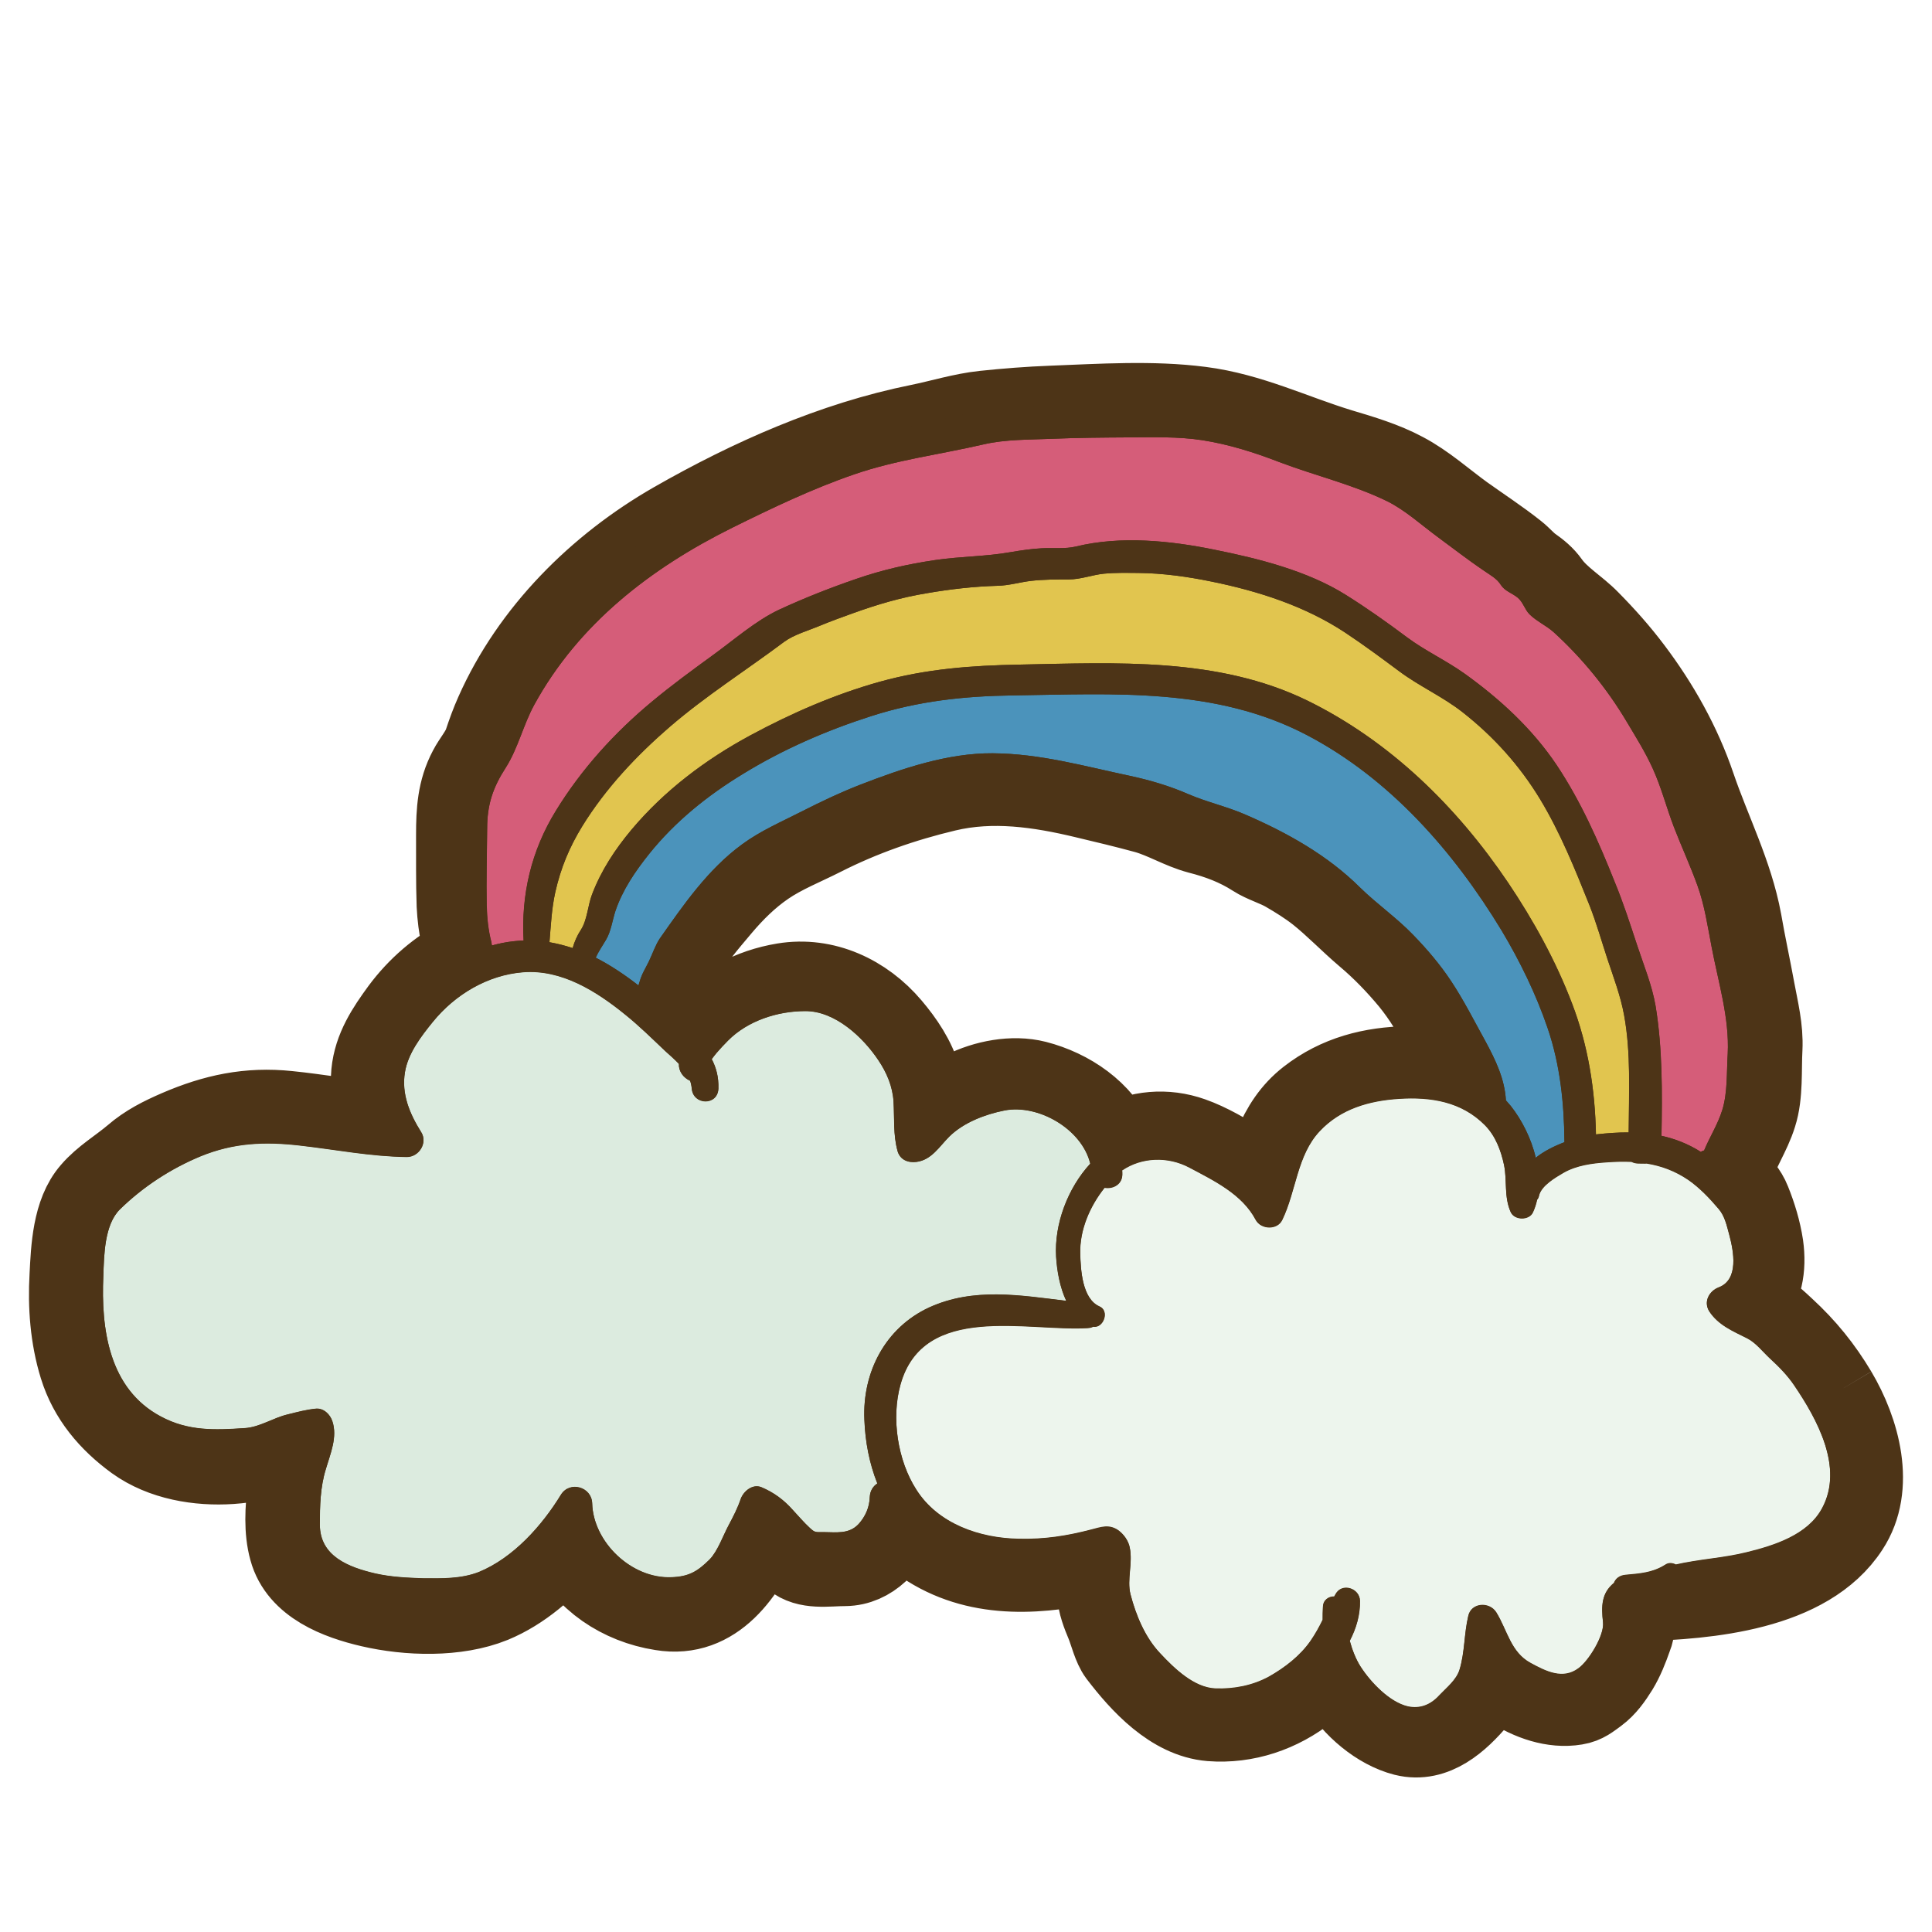
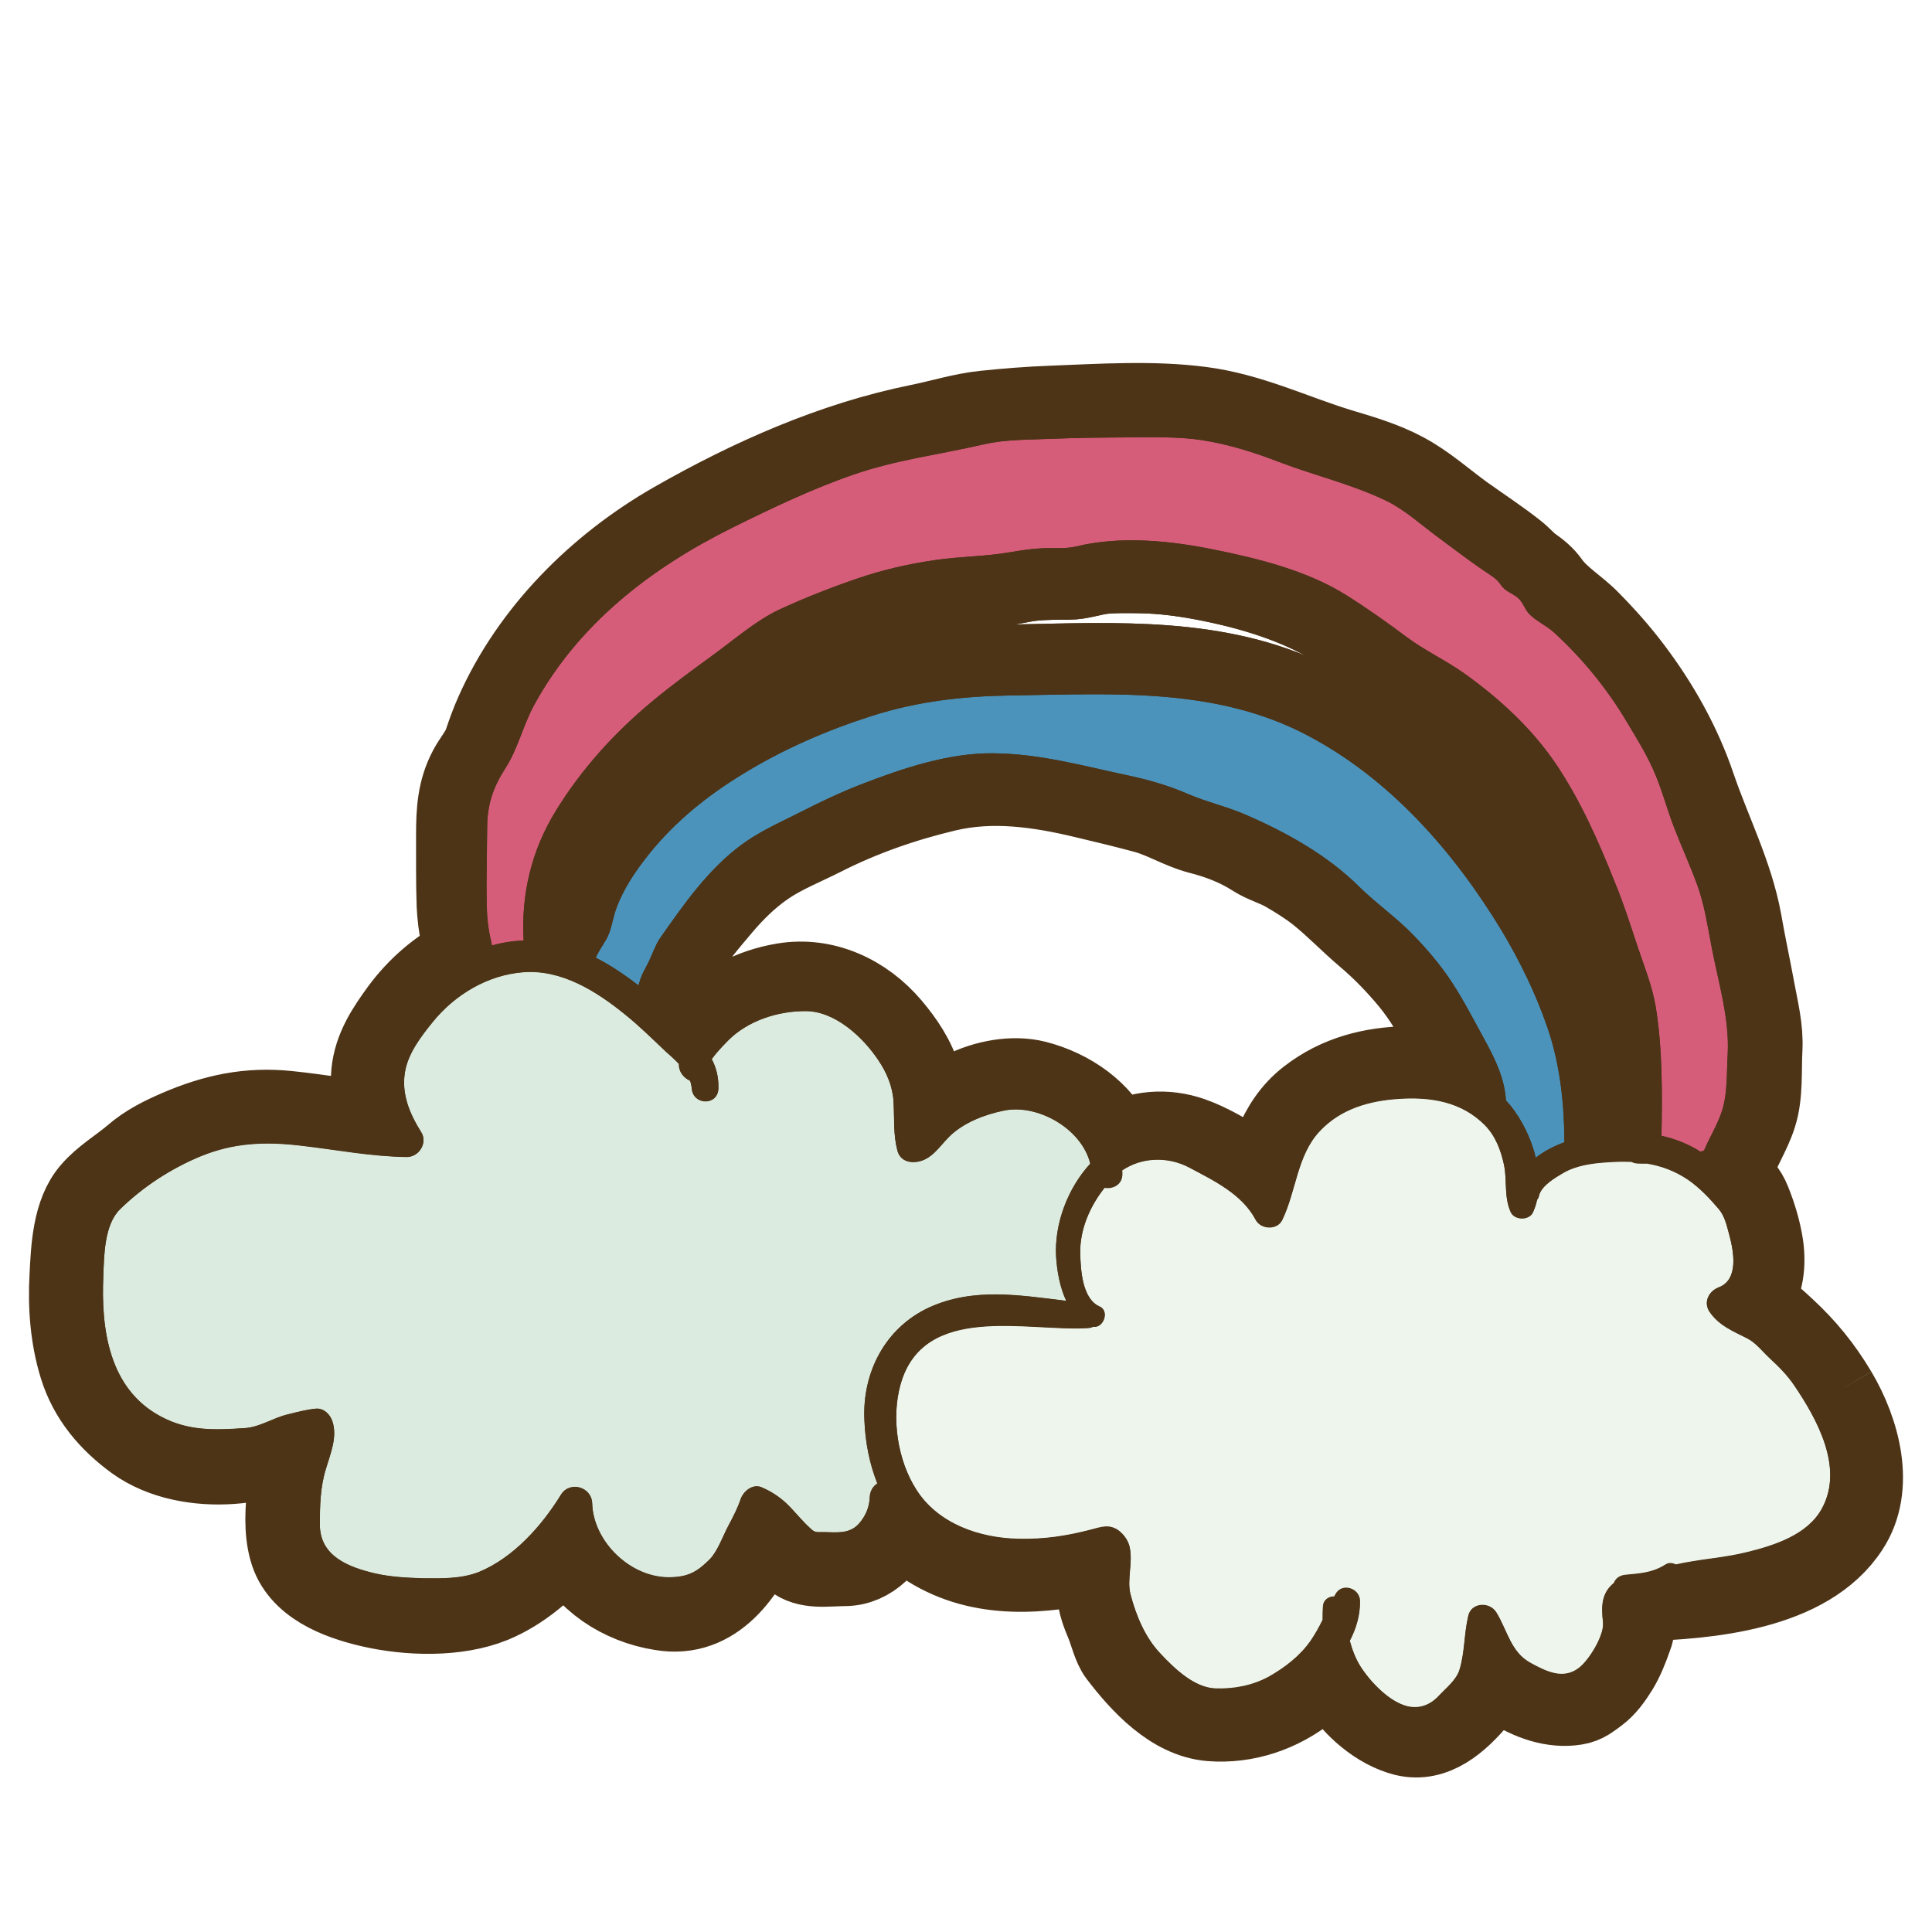
<svg xmlns="http://www.w3.org/2000/svg" version="1.1" id="レイヤー_1" x="0px" y="0px" width="48px" height="48px" viewBox="0 0 48 48" enable-background="new 0 0 48 48" xml:space="preserve">
  <g>
    <g>
      <path fill="none" stroke="#4D3417" stroke-width="2" d="M43.967,33.738c-0.174-0.162-0.346-0.387-0.559-0.494    c-0.357-0.18-0.723-0.328-0.947-0.678c-0.141-0.238,0.008-0.496,0.238-0.584c0.51-0.193,0.373-0.9,0.264-1.31    c-0.064-0.231-0.111-0.473-0.273-0.653c-0.221-0.259-0.463-0.513-0.739-0.707c-0.337-0.23-0.681-0.354-1.041-0.412    c-0.011,0-0.022,0.002-0.035,0.002c-0.06-0.002-0.108-0.002-0.163-0.002c-0.068,0-0.127-0.015-0.178-0.041    c-0.199-0.01-0.406-0.004-0.623,0.012c-0.357,0.023-0.744,0.076-1.063,0.258c-0.207,0.119-0.556,0.322-0.611,0.568    c-0.008,0.041-0.021,0.074-0.049,0.104c-0.021,0.104-0.054,0.205-0.101,0.308c-0.09,0.209-0.459,0.209-0.555,0    c-0.169-0.377-0.087-0.769-0.164-1.164c-0.076-0.363-0.211-0.726-0.478-0.996c-0.58-0.586-1.342-0.707-2.133-0.656    c-0.738,0.047-1.449,0.248-1.971,0.805c-0.563,0.598-0.582,1.486-0.93,2.203c-0.121,0.26-0.531,0.242-0.66,0    c-0.336-0.639-1.035-0.973-1.652-1.301c-0.531-0.279-1.178-0.26-1.666,0.072c0.004,0.022,0.004,0.045,0.004,0.068    c0.016,0.28-0.232,0.401-0.441,0.364c-0.366,0.461-0.621,1.05-0.604,1.636c0.011,0.407,0.05,1.125,0.478,1.315    c0.26,0.11,0.098,0.545-0.156,0.5c-0.041,0.022-0.082,0.03-0.141,0.035c-1.498,0.088-4.075-0.638-4.646,1.401    c-0.234,0.83-0.074,1.89,0.393,2.615c0.541,0.855,1.584,1.209,2.551,1.223c0.629,0.015,1.186-0.071,1.791-0.229    c0.242-0.062,0.438-0.14,0.664,0.008c0.141,0.097,0.266,0.269,0.297,0.439c0.078,0.383-0.074,0.788,0.016,1.153    c0.137,0.531,0.367,1.084,0.746,1.48c0.338,0.361,0.834,0.848,1.369,0.867c0.459,0.016,0.922-0.072,1.332-0.297    c0.393-0.223,0.771-0.514,1.031-0.889c0.114-0.166,0.213-0.345,0.299-0.521c0-0.104,0-0.209,0.006-0.316    c0.004-0.176,0.143-0.266,0.281-0.262c0.01-0.016,0.022-0.037,0.033-0.059c0.161-0.293,0.602-0.146,0.606,0.166    c0.006,0.34-0.088,0.674-0.254,0.992c0.063,0.227,0.146,0.448,0.271,0.645c0.247,0.383,0.715,0.879,1.172,0.986    c0.305,0.067,0.569-0.041,0.778-0.271c0.183-0.194,0.431-0.385,0.509-0.646c0.131-0.435,0.11-0.89,0.215-1.328    c0.071-0.336,0.526-0.363,0.696-0.092c0.275,0.448,0.357,0.989,0.853,1.258c0.387,0.211,0.803,0.42,1.19,0.131    c0.253-0.182,0.646-0.818,0.609-1.141c-0.045-0.404-0.039-0.724,0.271-0.978c0.039-0.104,0.135-0.188,0.289-0.201    c0.359-0.033,0.672-0.053,0.984-0.25c0.086-0.06,0.18-0.049,0.266-0.006c0.572-0.133,1.174-0.16,1.754-0.304    c0.678-0.166,1.523-0.428,1.879-1.096c0.545-1.01-0.127-2.217-0.694-3.063C44.406,34.162,44.193,33.943,43.967,33.738" />
      <path fill="none" stroke="#4D3417" stroke-width="2" d="M23.084,32.482c1.105-0.504,2.262-0.303,3.408-0.164    c-0.16-0.338-0.23-0.748-0.252-1.096c-0.049-0.813,0.289-1.705,0.848-2.313c-0.207-0.863-1.295-1.486-2.131-1.322    c-0.479,0.097-1.016,0.297-1.375,0.652c-0.242,0.243-0.436,0.575-0.807,0.625c-0.211,0.028-0.412-0.048-0.475-0.269    c-0.111-0.406-0.074-0.813-0.1-1.229c-0.021-0.375-0.17-0.723-0.379-1.031c-0.383-0.572-1.076-1.221-1.814-1.217    c-0.686,0-1.428,0.238-1.918,0.732c-0.102,0.102-0.197,0.203-0.293,0.313c-0.037,0.049-0.076,0.099-0.113,0.147    c0.109,0.211,0.174,0.439,0.166,0.73c-0.014,0.432-0.627,0.42-0.662,0c-0.006-0.068-0.02-0.133-0.041-0.193    c-0.168-0.076-0.285-0.229-0.279-0.42c-0.104-0.111-0.221-0.213-0.338-0.318c-0.326-0.309-0.645-0.625-1-0.909    c-0.709-0.576-1.578-1.125-2.533-1.049c-0.879,0.07-1.689,0.555-2.24,1.232c-0.293,0.361-0.621,0.789-0.695,1.254    c-0.09,0.541,0.119,1.035,0.402,1.486c0.17,0.264-0.049,0.619-0.354,0.617c-0.9-0.008-1.773-0.186-2.658-0.283    c-0.875-0.104-1.645-0.07-2.469,0.268c-0.74,0.31-1.422,0.754-1.998,1.314c-0.391,0.383-0.398,1.145-0.416,1.652    c-0.061,1.324,0.135,2.811,1.428,3.5c0.684,0.367,1.34,0.338,2.084,0.289c0.377-0.023,0.709-0.258,1.074-0.342    c0.232-0.058,0.461-0.119,0.699-0.142c0.191-0.015,0.348,0.142,0.404,0.31c0.133,0.393-0.045,0.807-0.16,1.188    c-0.141,0.451-0.15,0.92-0.15,1.383c0,0.785,0.711,1.059,1.383,1.215c0.395,0.088,0.775,0.105,1.178,0.119    c0.463,0.004,0.951,0.016,1.393-0.158c0.854-0.352,1.563-1.146,2.035-1.918c0.217-0.352,0.766-0.199,0.777,0.215    c0.027,0.961,0.977,1.875,1.967,1.834c0.432-0.014,0.65-0.143,0.951-0.442c0.201-0.205,0.338-0.603,0.477-0.859    c0.109-0.204,0.219-0.416,0.295-0.643c0.07-0.193,0.293-0.38,0.512-0.293c0.316,0.133,0.563,0.317,0.789,0.573    c0.133,0.142,0.264,0.299,0.414,0.437c0.131,0.123,0.143,0.106,0.338,0.106c0.316,0,0.633,0.06,0.877-0.2    c0.168-0.188,0.27-0.416,0.277-0.675c0.008-0.153,0.084-0.266,0.188-0.334c-0.199-0.5-0.303-1.039-0.322-1.588    C21.424,34.092,21.994,32.988,23.084,32.482" />
      <path fill="none" stroke="#4D3417" stroke-width="2" d="M37.414,27.338c0.037,0.045,0.078,0.09,0.119,0.139    c0.273,0.344,0.51,0.808,0.621,1.287c0.205-0.164,0.457-0.289,0.713-0.387c-0.008-0.961-0.104-1.916-0.418-2.834    c-0.287-0.844-0.688-1.664-1.145-2.428c-1.191-1.963-2.775-3.771-4.828-4.848c-2.273-1.195-4.806-1.025-7.297-0.99    c-1.22,0.016-2.37,0.139-3.54,0.516c-1.109,0.355-2.191,0.826-3.18,1.434c-0.881,0.535-1.688,1.184-2.336,1.992    c-0.346,0.434-0.658,0.891-0.836,1.418c-0.072,0.223-0.111,0.508-0.23,0.707c-0.098,0.168-0.189,0.295-0.258,0.449    c0.373,0.191,0.727,0.43,1.063,0.691c0.006-0.035,0.021-0.07,0.033-0.109c0.045-0.17,0.154-0.34,0.23-0.5    c0.084-0.176,0.158-0.396,0.266-0.557c0.594-0.846,1.199-1.721,2.041-2.338c0.461-0.34,0.982-0.563,1.486-0.82    c0.477-0.242,0.957-0.471,1.453-0.664c1.033-0.4,2.174-0.789,3.291-0.781c1.176,0.008,2.267,0.318,3.41,0.561    c0.497,0.107,0.983,0.25,1.452,0.455c0.463,0.199,0.951,0.305,1.412,0.506c1.043,0.451,2.051,1.014,2.855,1.816    c0.424,0.414,0.904,0.746,1.313,1.17c0.349,0.357,0.674,0.74,0.949,1.156c0.316,0.479,0.574,0.992,0.853,1.494    C37.158,26.338,37.383,26.805,37.414,27.338" />
      <path fill="none" stroke="#4D3417" stroke-width="2" d="M39.65,28.186c0,0,0,0,0-0.002c0.281-0.031,0.547-0.051,0.813-0.049    c0.004-0.973,0.061-1.969-0.115-2.922c-0.088-0.477-0.262-0.932-0.414-1.391c-0.147-0.447-0.272-0.893-0.445-1.33    c-0.358-0.898-0.725-1.807-1.227-2.637c-0.51-0.84-1.154-1.555-1.928-2.162c-0.494-0.387-1.07-0.641-1.57-1.014    c-0.443-0.33-0.889-0.66-1.346-0.963c-0.994-0.656-2.152-1.029-3.314-1.266c-0.6-0.123-1.209-0.209-1.824-0.215    c-0.28-0.002-0.571-0.01-0.856,0.018c-0.295,0.031-0.573,0.141-0.871,0.143c-0.311,0-0.625,0-0.934,0.035    c-0.283,0.033-0.556,0.117-0.843,0.123c-0.585,0.018-1.169,0.084-1.748,0.184c-0.643,0.105-1.23,0.279-1.844,0.5    c-0.273,0.098-0.553,0.199-0.826,0.313c-0.27,0.113-0.633,0.215-0.877,0.395c-0.938,0.703-1.945,1.34-2.838,2.109    c-0.834,0.721-1.596,1.531-2.176,2.469c-0.324,0.527-0.537,1.039-0.672,1.641c-0.092,0.414-0.109,0.828-0.145,1.244    c0.195,0.035,0.391,0.084,0.576,0.146c0.045-0.156,0.109-0.309,0.207-0.457c0.154-0.238,0.172-0.602,0.273-0.871    c0.229-0.602,0.574-1.125,0.982-1.613c0.818-0.973,1.838-1.742,2.953-2.344c1.018-0.549,2.096-1.02,3.215-1.332    c1.154-0.32,2.277-0.402,3.473-0.426c2.401-0.047,4.928-0.188,7.146,0.891c2.058,1.01,3.713,2.633,4.99,4.523    c0.633,0.941,1.189,1.949,1.592,3.01C39.459,25.984,39.627,27.07,39.65,28.186" />
-       <path fill="none" stroke="#4D3417" stroke-width="2" d="M12.211,23.412c0.004,0.027,0.006,0.053,0.012,0.078    c0.174-0.049,0.357-0.086,0.541-0.105c0.084-0.01,0.17-0.016,0.246-0.018c-0.063-1.137,0.189-2.232,0.803-3.225    c0.631-1.029,1.457-1.941,2.391-2.717c0.479-0.396,0.984-0.766,1.488-1.133c0.537-0.387,1.08-0.871,1.678-1.15    c0.617-0.285,1.246-0.533,1.889-0.754c0.658-0.229,1.295-0.373,1.986-0.475c0.617-0.09,1.252-0.086,1.862-0.195    c0.254-0.043,0.513-0.082,0.771-0.096c0.281-0.016,0.588,0.021,0.859-0.045c1.104-0.27,2.34-0.145,3.438,0.08    c1.093,0.219,2.313,0.525,3.267,1.125c0.52,0.326,1.02,0.68,1.508,1.045c0.453,0.34,0.967,0.574,1.434,0.906    c0.877,0.629,1.682,1.367,2.289,2.27c0.605,0.906,1.045,1.904,1.447,2.914c0.213,0.516,0.379,1.033,0.553,1.561    c0.164,0.496,0.373,1.002,0.461,1.518c0.174,1.061,0.164,2.148,0.146,3.223c0.338,0.074,0.662,0.201,0.977,0.398    c0.023-0.016,0.055-0.027,0.082-0.035c0.143-0.34,0.34-0.65,0.449-0.998c0.137-0.434,0.107-0.951,0.137-1.402    c0.045-0.893-0.238-1.791-0.402-2.664c-0.098-0.51-0.172-1.021-0.348-1.512c-0.178-0.494-0.395-0.965-0.584-1.451    c-0.186-0.48-0.314-0.99-0.529-1.461c-0.182-0.402-0.422-0.785-0.647-1.164c-0.487-0.82-1.108-1.582-1.817-2.227    c-0.183-0.162-0.425-0.27-0.597-0.441c-0.121-0.121-0.158-0.301-0.295-0.414c-0.138-0.113-0.313-0.158-0.416-0.314    c-0.101-0.162-0.269-0.248-0.42-0.354c-0.396-0.266-0.774-0.563-1.158-0.844c-0.399-0.295-0.795-0.656-1.239-0.879    c-0.853-0.418-1.806-0.641-2.688-0.977c-0.615-0.238-1.257-0.441-1.91-0.543c-0.606-0.094-1.226-0.072-1.836-0.07    c-0.636,0.004-1.267,0.008-1.904,0.035c-0.555,0.023-1.155,0.012-1.699,0.139c-1.07,0.248-2.174,0.385-3.211,0.744    c-1.037,0.355-2.057,0.844-3.035,1.328c-2.02,1.004-3.813,2.385-4.916,4.398c-0.275,0.504-0.404,1.086-0.709,1.563    c-0.322,0.5-0.461,0.92-0.461,1.516c-0.004,0.633-0.023,1.268-0.01,1.898C12.102,22.807,12.131,23.105,12.211,23.412" />
      <path fill="none" stroke="#4D3417" stroke-width="2" d="M45.633,34.588c-0.361-0.605-0.77-1.111-1.293-1.592    c-0.195-0.178-0.363-0.352-0.602-0.475c-0.084-0.043-0.191-0.082-0.293-0.133c0.344-0.359,0.438-0.882,0.361-1.439    c-0.058-0.381-0.17-0.748-0.313-1.104c-0.089-0.229-0.275-0.449-0.488-0.65c0.021-0.033,0.035-0.066,0.045-0.105    c0.142-0.49,0.443-0.908,0.593-1.396c0.159-0.493,0.11-1.123,0.139-1.639c0.025-0.5-0.098-0.979-0.188-1.465    c-0.104-0.57-0.229-1.139-0.327-1.709c-0.218-1.174-0.765-2.225-1.148-3.35c-0.354-1.043-0.904-2.023-1.568-2.902    c-0.322-0.428-0.678-0.828-1.057-1.211c-0.318-0.328-0.744-0.57-1.004-0.938c-0.119-0.168-0.268-0.289-0.437-0.408    c-0.137-0.096-0.241-0.229-0.389-0.346c-0.418-0.332-0.869-0.625-1.304-0.936c-0.483-0.35-0.944-0.768-1.477-1.049    c-0.496-0.266-1.051-0.43-1.594-0.592c-1.158-0.354-2.234-0.885-3.457-1.041c-1.207-0.156-2.48-0.07-3.701-0.023    c-0.563,0.021-1.129,0.066-1.693,0.125c-0.533,0.057-1.078,0.227-1.605,0.334c-2.133,0.43-4.195,1.346-6.082,2.424    c-1.898,1.086-3.555,2.734-4.449,4.75c-0.105,0.234-0.193,0.477-0.275,0.723c-0.076,0.234-0.271,0.451-0.385,0.672    c-0.277,0.521-0.305,1.047-0.305,1.627c0.002,0.584-0.006,1.166,0.014,1.748c0.014,0.275,0.047,0.549,0.107,0.82    c0.029,0.131,0.066,0.191,0.064,0.322c0,0.037-0.006,0.086-0.006,0.131c-0.611,0.309-1.146,0.775-1.555,1.326    c-0.35,0.479-0.674,0.961-0.732,1.568c-0.041,0.43,0.033,0.844,0.186,1.229c-0.756-0.065-1.504-0.202-2.254-0.278    c-0.988-0.104-1.834,0.08-2.738,0.469c-0.406,0.176-0.77,0.357-1.104,0.646c-0.344,0.293-0.752,0.528-1.049,0.875    c-0.469,0.538-0.502,1.426-0.537,2.102c-0.043,0.75,0.014,1.529,0.238,2.252c0.238,0.771,0.744,1.367,1.393,1.84    c0.672,0.484,1.568,0.633,2.377,0.578c0.439-0.031,0.836-0.109,1.238-0.285c0.117-0.055,0.258-0.107,0.408-0.15    c-0.033,0.08-0.068,0.16-0.088,0.24c-0.07,0.27-0.113,0.551-0.15,0.824c-0.061,0.48-0.094,1.031,0.037,1.5    c0.236,0.877,1.225,1.244,2.018,1.428c0.934,0.217,2.135,0.256,3.035-0.109c0.721-0.299,1.355-0.848,1.865-1.471    c0.406,0.898,1.313,1.504,2.334,1.662c1.328,0.221,2.109-0.941,2.572-2.043c0.248,0.227,0.459,0.549,0.693,0.746    c0.352,0.293,0.857,0.193,1.291,0.193c0.643-0.006,1.121-0.541,1.328-1.129c0.211,0.254,0.461,0.481,0.76,0.666    c1.299,0.811,2.82,0.676,4.238,0.35c0.002,0.215-0.063,0.68-0.057,0.793c0.012,0.27,0.114,0.521,0.217,0.768    c0.09,0.221,0.168,0.563,0.313,0.756c0.543,0.711,1.324,1.57,2.285,1.65c0.875,0.068,1.731-0.223,2.416-0.77    c0.2-0.16,0.399-0.346,0.584-0.555c0.049,0.137,0.112,0.272,0.19,0.405c0.336,0.572,0.978,1.123,1.623,1.287    c0.754,0.188,1.369-0.381,1.812-0.906c0.198-0.233,0.289-0.497,0.342-0.772c0.127,0.184,0.277,0.348,0.494,0.488    c0.469,0.301,1.047,0.514,1.608,0.42c0.234-0.037,0.367-0.158,0.533-0.277c0.223-0.166,0.377-0.389,0.521-0.619    c0.144-0.238,0.248-0.502,0.34-0.764c0.054-0.135,0.08-0.244,0.069-0.385c0-0.048-0.069-0.332-0.026-0.357    c0.072-0.047,0.119-0.105,0.149-0.174c1.681-0.049,4.177-0.25,5.197-1.822C46.598,36.941,46.201,35.545,45.633,34.588     M12.102,20.59c0-0.596,0.139-1.016,0.461-1.516c0.305-0.477,0.434-1.059,0.709-1.563c1.104-2.014,2.896-3.395,4.916-4.398    c0.979-0.484,1.998-0.973,3.035-1.328c1.037-0.359,2.141-0.496,3.211-0.744c0.542-0.127,1.145-0.115,1.699-0.139    c0.639-0.027,1.27-0.031,1.904-0.035c0.611-0.002,1.229-0.023,1.836,0.07c0.654,0.102,1.295,0.305,1.91,0.543    c0.883,0.336,1.836,0.559,2.688,0.977c0.445,0.223,0.84,0.584,1.24,0.879c0.383,0.281,0.764,0.578,1.158,0.844    c0.152,0.105,0.32,0.191,0.42,0.354c0.102,0.156,0.279,0.201,0.416,0.314c0.137,0.113,0.174,0.293,0.295,0.414    c0.172,0.172,0.414,0.279,0.596,0.441c0.709,0.645,1.33,1.406,1.818,2.227c0.227,0.379,0.467,0.762,0.648,1.164    c0.215,0.471,0.344,0.98,0.528,1.461c0.188,0.486,0.406,0.957,0.584,1.451c0.177,0.49,0.25,1.002,0.349,1.512    c0.164,0.873,0.447,1.771,0.401,2.664c-0.028,0.451,0,0.969-0.137,1.402c-0.108,0.348-0.308,0.658-0.449,0.998    c-0.026,0.008-0.06,0.02-0.082,0.037c-0.313-0.199-0.639-0.326-0.978-0.4c0.019-1.074,0.027-2.162-0.146-3.223    c-0.088-0.516-0.297-1.021-0.461-1.518c-0.174-0.527-0.34-1.045-0.553-1.561c-0.402-1.01-0.843-2.008-1.447-2.914    c-0.606-0.902-1.411-1.641-2.289-2.27c-0.467-0.332-0.979-0.566-1.434-0.904c-0.488-0.367-0.988-0.721-1.509-1.047    c-0.953-0.6-2.174-0.906-3.266-1.125c-1.1-0.225-2.334-0.35-3.439-0.08c-0.271,0.066-0.577,0.029-0.858,0.045    c-0.26,0.014-0.519,0.053-0.771,0.096c-0.611,0.109-1.247,0.105-1.863,0.195c-0.691,0.102-1.328,0.246-1.986,0.475    c-0.643,0.221-1.271,0.469-1.889,0.754c-0.598,0.279-1.141,0.764-1.678,1.15c-0.504,0.367-1.01,0.736-1.488,1.137    c-0.934,0.771-1.76,1.684-2.391,2.713c-0.613,0.992-0.865,2.088-0.803,3.225c-0.076,0.002-0.162,0.008-0.246,0.018    c-0.184,0.02-0.367,0.057-0.541,0.105c-0.006-0.025-0.008-0.051-0.012-0.076c-0.08-0.309-0.109-0.607-0.119-0.926    C12.078,21.857,12.098,21.223,12.102,20.59 M37.414,27.338c-0.031-0.533-0.256-1-0.506-1.465    c-0.277-0.502-0.535-1.016-0.852-1.494c-0.275-0.416-0.603-0.799-0.949-1.156c-0.408-0.424-0.89-0.756-1.313-1.17    c-0.806-0.803-1.813-1.365-2.854-1.816c-0.461-0.201-0.949-0.307-1.412-0.506c-0.469-0.205-0.955-0.348-1.453-0.455    c-1.145-0.242-2.234-0.553-3.41-0.561c-1.117-0.008-2.258,0.381-3.291,0.781c-0.496,0.193-0.977,0.422-1.453,0.664    c-0.504,0.258-1.025,0.48-1.486,0.82c-0.842,0.617-1.447,1.492-2.041,2.338c-0.107,0.16-0.182,0.381-0.266,0.557    c-0.076,0.16-0.186,0.33-0.23,0.5c-0.012,0.039-0.027,0.074-0.033,0.109c-0.336-0.262-0.689-0.5-1.063-0.691    c0.068-0.154,0.16-0.281,0.258-0.449c0.119-0.199,0.158-0.484,0.23-0.707c0.178-0.527,0.49-0.984,0.836-1.418    c0.648-0.809,1.455-1.457,2.336-1.992c0.988-0.607,2.07-1.078,3.18-1.434c1.17-0.377,2.32-0.5,3.539-0.516    c2.492-0.035,5.023-0.205,7.297,0.99c2.053,1.078,3.637,2.885,4.828,4.848c0.457,0.764,0.857,1.584,1.146,2.428    c0.313,0.918,0.409,1.873,0.418,2.834c-0.257,0.098-0.509,0.223-0.714,0.387c-0.11-0.479-0.348-0.943-0.62-1.287    C37.492,27.428,37.451,27.383,37.414,27.338 M36.43,26.713c-0.457-0.166-0.959-0.229-1.436-0.219    c-0.918,0.016-1.758,0.229-2.49,0.799c-0.402,0.314-0.662,0.715-0.854,1.184c-0.115,0.271-0.178,0.563-0.254,0.851    c-0.156-0.152-0.332-0.285-0.519-0.406c-0.377-0.244-0.84-0.516-1.267-0.666c-0.646-0.229-1.319-0.164-1.891,0.15    c-0.338-0.791-1.137-1.335-1.979-1.552c-0.576-0.147-1.27-0.01-1.793,0.254c-0.295,0.146-0.572,0.316-0.826,0.523    c-0.053,0.047-0.105,0.105-0.158,0.17c-0.012-0.34,0.008-0.682-0.086-1.016c-0.133-0.477-0.428-0.91-0.744-1.283    c-0.662-0.783-1.641-1.242-2.66-1.074c-0.818,0.135-1.541,0.521-2.09,1.137c-0.053,0.062-0.105,0.117-0.16,0.183    c-0.268-0.283-0.553-0.558-0.84-0.817c0.045-0.107,0.127-0.181,0.162-0.31c0.08-0.268,0.283-0.543,0.414-0.791    c0.24-0.465,0.615-0.891,0.951-1.291c0.328-0.389,0.691-0.748,1.111-1.035c0.436-0.299,0.945-0.498,1.414-0.736    c0.977-0.496,2.006-0.855,3.074-1.109c1.145-0.273,2.307-0.105,3.443,0.168c0.502,0.119,1.016,0.242,1.518,0.379    c0.455,0.129,0.865,0.387,1.314,0.506c0.488,0.125,0.947,0.295,1.377,0.572c0.236,0.152,0.541,0.234,0.791,0.381    c0.266,0.154,0.541,0.326,0.787,0.518c0.41,0.326,0.785,0.721,1.188,1.063c0.404,0.34,0.775,0.725,1.113,1.133    c0.318,0.39,0.578,0.824,0.803,1.269C36.023,25.992,36.266,26.34,36.43,26.713 M37.467,21.926    c-1.277-1.891-2.934-3.514-4.99-4.523c-2.219-1.078-4.744-0.938-7.146-0.891c-1.195,0.02-2.318,0.105-3.473,0.426    c-1.119,0.313-2.197,0.783-3.215,1.332c-1.115,0.602-2.135,1.371-2.953,2.344c-0.408,0.488-0.754,1.012-0.982,1.613    c-0.102,0.27-0.119,0.633-0.273,0.871c-0.098,0.148-0.162,0.301-0.207,0.457c-0.186-0.063-0.381-0.111-0.576-0.146    c0.035-0.416,0.053-0.83,0.145-1.244c0.137-0.602,0.348-1.113,0.672-1.641c0.58-0.938,1.342-1.75,2.176-2.469    c0.893-0.77,1.9-1.406,2.838-2.109c0.244-0.18,0.607-0.281,0.877-0.395c0.273-0.113,0.553-0.215,0.826-0.313    c0.613-0.221,1.201-0.395,1.844-0.5c0.578-0.1,1.162-0.168,1.748-0.184c0.287-0.004,0.56-0.09,0.843-0.123    c0.31-0.035,0.623-0.035,0.935-0.035c0.297,0,0.575-0.111,0.87-0.143c0.285-0.027,0.576-0.02,0.857-0.018    c0.614,0.006,1.225,0.092,1.823,0.215c1.162,0.236,2.32,0.609,3.314,1.266c0.457,0.303,0.902,0.633,1.346,0.963    c0.5,0.373,1.076,0.627,1.57,1.014c0.773,0.607,1.418,1.322,1.928,2.162c0.502,0.83,0.867,1.738,1.228,2.637    c0.172,0.438,0.297,0.883,0.444,1.33c0.152,0.459,0.326,0.914,0.414,1.391c0.176,0.953,0.119,1.949,0.115,2.922    c-0.266-0.002-0.531,0.018-0.813,0.049l0,0c-0.023-1.113-0.191-2.199-0.592-3.248C38.656,23.875,38.1,22.867,37.467,21.926     M21.475,35.271c0.02,0.549,0.123,1.088,0.322,1.588c-0.104,0.067-0.18,0.18-0.188,0.334c-0.008,0.258-0.109,0.486-0.277,0.672    c-0.244,0.262-0.561,0.203-0.877,0.203c-0.195,0-0.207,0.016-0.338-0.107c-0.15-0.137-0.281-0.295-0.414-0.436    c-0.227-0.256-0.473-0.441-0.789-0.574c-0.219-0.086-0.441,0.1-0.512,0.293c-0.076,0.227-0.186,0.438-0.295,0.643    c-0.139,0.258-0.275,0.654-0.477,0.859c-0.301,0.301-0.52,0.43-0.951,0.443c-0.99,0.041-1.939-0.873-1.967-1.834    c-0.012-0.414-0.561-0.566-0.777-0.215c-0.473,0.771-1.182,1.565-2.035,1.918c-0.441,0.174-0.93,0.161-1.393,0.157    c-0.402-0.014-0.783-0.03-1.178-0.118c-0.672-0.156-1.383-0.431-1.383-1.216c0-0.463,0.01-0.932,0.15-1.383    c0.109-0.381,0.293-0.795,0.16-1.188c-0.057-0.168-0.213-0.321-0.404-0.309c-0.238,0.021-0.467,0.084-0.699,0.141    c-0.365,0.084-0.697,0.318-1.074,0.342c-0.744,0.048-1.4,0.078-2.084-0.289c-1.293-0.688-1.488-2.176-1.428-3.5    c0.018-0.508,0.025-1.27,0.416-1.651c0.576-0.562,1.258-1.006,1.998-1.313c0.824-0.338,1.594-0.369,2.469-0.269    c0.885,0.101,1.758,0.274,2.658,0.285c0.305,0,0.523-0.354,0.354-0.619c-0.283-0.451-0.492-0.944-0.402-1.485    c0.074-0.466,0.402-0.894,0.695-1.254c0.551-0.679,1.361-1.163,2.24-1.232c0.955-0.076,1.824,0.473,2.533,1.049    c0.355,0.285,0.674,0.602,1,0.91c0.117,0.105,0.234,0.207,0.338,0.318c-0.006,0.188,0.111,0.344,0.279,0.42    c0.021,0.061,0.035,0.125,0.041,0.192c0.035,0.42,0.648,0.433,0.662,0c0.008-0.291-0.057-0.521-0.166-0.729    c0.037-0.051,0.076-0.101,0.117-0.15c0.092-0.109,0.188-0.211,0.289-0.313c0.49-0.494,1.232-0.732,1.918-0.732    c0.738-0.004,1.432,0.645,1.814,1.217c0.209,0.309,0.357,0.656,0.379,1.031c0.025,0.414-0.012,0.822,0.1,1.229    c0.063,0.221,0.264,0.297,0.475,0.269c0.371-0.05,0.564-0.382,0.807-0.625c0.359-0.355,0.896-0.558,1.375-0.652    c0.836-0.164,1.924,0.459,2.131,1.322c-0.56,0.606-0.896,1.5-0.849,2.313c0.021,0.348,0.093,0.758,0.253,1.096    c-1.146-0.139-2.303-0.34-3.408,0.164C21.994,32.988,21.424,34.092,21.475,35.271 M45.271,37.477    c-0.355,0.668-1.201,0.931-1.879,1.097c-0.58,0.143-1.183,0.17-1.754,0.303c-0.087-0.043-0.181-0.053-0.267,0.006    c-0.313,0.197-0.625,0.218-0.983,0.25c-0.154,0.013-0.25,0.099-0.289,0.201c-0.312,0.254-0.316,0.572-0.271,0.978    c0.037,0.321-0.357,0.959-0.609,1.141c-0.389,0.289-0.805,0.08-1.191-0.131c-0.493-0.269-0.575-0.81-0.852-1.258    c-0.17-0.271-0.625-0.244-0.697,0.092c-0.104,0.438-0.084,0.895-0.215,1.328c-0.078,0.262-0.326,0.451-0.508,0.646    c-0.209,0.229-0.475,0.338-0.779,0.271c-0.457-0.107-0.924-0.604-1.172-0.986c-0.123-0.195-0.207-0.418-0.27-0.645    c0.166-0.318,0.26-0.652,0.254-0.992c-0.006-0.313-0.445-0.459-0.607-0.166c-0.01,0.021-0.022,0.043-0.033,0.059    c-0.139-0.004-0.276,0.086-0.28,0.262c-0.007,0.107-0.007,0.213-0.007,0.316c-0.086,0.178-0.184,0.355-0.299,0.521    c-0.26,0.375-0.639,0.666-1.03,0.889c-0.41,0.225-0.873,0.313-1.332,0.297c-0.535-0.02-1.031-0.506-1.369-0.867    c-0.379-0.396-0.608-0.949-0.746-1.48c-0.09-0.364,0.063-0.771-0.017-1.153c-0.03-0.172-0.155-0.345-0.297-0.438    c-0.227-0.146-0.422-0.068-0.664-0.009c-0.604,0.158-1.162,0.244-1.791,0.229c-0.966-0.014-2.009-0.366-2.55-1.223    c-0.467-0.727-0.627-1.785-0.393-2.615c0.57-2.039,3.146-1.313,4.645-1.401c0.06-0.004,0.101-0.013,0.142-0.035    c0.254,0.045,0.416-0.39,0.155-0.5c-0.428-0.19-0.467-0.908-0.477-1.315c-0.016-0.586,0.238-1.177,0.605-1.636    c0.209,0.037,0.457-0.084,0.44-0.364c0-0.023,0-0.045-0.004-0.068c0.488-0.332,1.136-0.352,1.666-0.072    c0.617,0.328,1.315,0.662,1.652,1.301c0.129,0.242,0.538,0.26,0.661,0c0.347-0.717,0.365-1.604,0.929-2.203    c0.521-0.557,1.231-0.758,1.971-0.805c0.791-0.051,1.554,0.07,2.134,0.656c0.266,0.271,0.399,0.633,0.477,0.996    c0.078,0.396-0.004,0.787,0.164,1.164c0.096,0.209,0.465,0.209,0.555,0c0.047-0.103,0.078-0.203,0.1-0.307    c0.027-0.031,0.041-0.064,0.049-0.105c0.058-0.246,0.404-0.447,0.611-0.568c0.318-0.182,0.705-0.234,1.063-0.258    c0.217-0.016,0.424-0.021,0.623-0.012c0.051,0.027,0.108,0.041,0.178,0.041c0.056,0,0.104,0,0.162,0.002    c0.013,0,0.024-0.002,0.035-0.002c0.36,0.059,0.704,0.182,1.041,0.412c0.276,0.194,0.521,0.449,0.739,0.707    c0.162,0.182,0.209,0.422,0.273,0.653c0.109,0.408,0.246,1.115-0.264,1.31c-0.23,0.088-0.379,0.346-0.238,0.584    c0.225,0.35,0.59,0.498,0.947,0.678c0.213,0.107,0.385,0.332,0.559,0.494c0.227,0.209,0.439,0.422,0.609,0.676    C45.145,35.26,45.816,36.467,45.271,37.477" />
    </g>
    <g>
      <path fill="#EDF5ED" d="M43.967,33.738c-0.174-0.162-0.346-0.387-0.559-0.494c-0.357-0.18-0.723-0.328-0.947-0.678    c-0.141-0.238,0.008-0.496,0.238-0.584c0.51-0.193,0.373-0.9,0.264-1.31c-0.064-0.231-0.111-0.473-0.273-0.653    c-0.221-0.259-0.463-0.513-0.739-0.707c-0.337-0.23-0.681-0.354-1.041-0.412c-0.011,0-0.022,0.002-0.035,0.002    c-0.06-0.002-0.108-0.002-0.163-0.002c-0.068,0-0.127-0.015-0.178-0.041c-0.199-0.01-0.406-0.004-0.623,0.012    c-0.357,0.023-0.744,0.076-1.063,0.258c-0.207,0.119-0.556,0.322-0.611,0.568c-0.008,0.041-0.021,0.074-0.049,0.104    c-0.021,0.104-0.054,0.205-0.101,0.308c-0.09,0.209-0.459,0.209-0.555,0c-0.169-0.377-0.087-0.769-0.164-1.164    c-0.076-0.363-0.211-0.726-0.478-0.996c-0.58-0.586-1.342-0.707-2.133-0.656c-0.738,0.047-1.449,0.248-1.971,0.805    c-0.563,0.598-0.582,1.486-0.93,2.203c-0.121,0.26-0.531,0.242-0.66,0c-0.336-0.639-1.035-0.973-1.652-1.301    c-0.531-0.279-1.178-0.26-1.666,0.072c0.004,0.022,0.004,0.045,0.004,0.068c0.016,0.28-0.232,0.401-0.441,0.364    c-0.366,0.461-0.621,1.05-0.604,1.636c0.011,0.407,0.05,1.125,0.478,1.315c0.26,0.11,0.098,0.545-0.156,0.5    c-0.041,0.022-0.082,0.03-0.141,0.035c-1.498,0.088-4.075-0.638-4.646,1.401c-0.234,0.83-0.074,1.89,0.393,2.615    c0.541,0.855,1.584,1.209,2.551,1.223c0.629,0.015,1.186-0.071,1.791-0.229c0.242-0.062,0.438-0.14,0.664,0.008    c0.141,0.097,0.266,0.269,0.297,0.439c0.078,0.383-0.074,0.788,0.016,1.153c0.137,0.531,0.367,1.084,0.746,1.48    c0.338,0.361,0.834,0.848,1.369,0.867c0.459,0.016,0.922-0.072,1.332-0.297c0.393-0.223,0.771-0.514,1.031-0.889    c0.114-0.166,0.213-0.345,0.299-0.521c0-0.104,0-0.209,0.006-0.316c0.004-0.176,0.143-0.266,0.281-0.262    c0.01-0.016,0.022-0.037,0.033-0.059c0.161-0.293,0.602-0.146,0.606,0.166c0.006,0.34-0.088,0.674-0.254,0.992    c0.063,0.227,0.146,0.448,0.271,0.645c0.247,0.383,0.715,0.879,1.172,0.986c0.305,0.067,0.569-0.041,0.778-0.271    c0.183-0.194,0.431-0.385,0.509-0.646c0.131-0.435,0.11-0.89,0.215-1.328c0.071-0.336,0.526-0.363,0.696-0.092    c0.275,0.448,0.357,0.989,0.853,1.258c0.387,0.211,0.803,0.42,1.19,0.131c0.253-0.182,0.646-0.818,0.609-1.141    c-0.045-0.404-0.039-0.724,0.271-0.978c0.039-0.104,0.135-0.188,0.289-0.201c0.359-0.033,0.672-0.053,0.984-0.25    c0.086-0.06,0.18-0.049,0.266-0.006c0.572-0.133,1.174-0.16,1.754-0.304c0.678-0.166,1.523-0.428,1.879-1.096    c0.545-1.01-0.127-2.217-0.694-3.063C44.406,34.162,44.193,33.943,43.967,33.738" />
      <path fill="#DCEBDF" d="M23.084,32.482c1.105-0.504,2.262-0.303,3.408-0.164c-0.16-0.338-0.23-0.748-0.252-1.096    c-0.049-0.813,0.289-1.705,0.848-2.313c-0.207-0.863-1.295-1.486-2.131-1.322c-0.479,0.097-1.016,0.297-1.375,0.652    c-0.242,0.243-0.436,0.575-0.807,0.625c-0.211,0.028-0.412-0.048-0.475-0.269c-0.111-0.406-0.074-0.813-0.1-1.229    c-0.021-0.375-0.17-0.723-0.379-1.031c-0.383-0.572-1.076-1.221-1.814-1.217c-0.686,0-1.428,0.238-1.918,0.732    c-0.102,0.102-0.197,0.203-0.293,0.313c-0.037,0.049-0.076,0.099-0.113,0.147c0.109,0.211,0.174,0.439,0.166,0.73    c-0.014,0.432-0.627,0.42-0.662,0c-0.006-0.068-0.02-0.133-0.041-0.193c-0.168-0.076-0.285-0.229-0.279-0.42    c-0.104-0.111-0.221-0.213-0.338-0.318c-0.326-0.309-0.645-0.625-1-0.909c-0.709-0.576-1.578-1.125-2.533-1.049    c-0.879,0.07-1.689,0.555-2.24,1.232c-0.293,0.361-0.621,0.789-0.695,1.254c-0.09,0.541,0.119,1.035,0.402,1.486    c0.17,0.264-0.049,0.619-0.354,0.617c-0.9-0.008-1.773-0.186-2.658-0.283c-0.875-0.104-1.645-0.07-2.469,0.268    c-0.74,0.31-1.422,0.754-1.998,1.314c-0.391,0.383-0.398,1.145-0.416,1.652c-0.061,1.324,0.135,2.811,1.428,3.5    c0.684,0.367,1.34,0.338,2.084,0.289c0.377-0.023,0.709-0.258,1.074-0.342c0.232-0.058,0.461-0.119,0.699-0.142    c0.191-0.015,0.348,0.142,0.404,0.31c0.133,0.393-0.045,0.807-0.16,1.188c-0.141,0.451-0.15,0.92-0.15,1.383    c0,0.785,0.711,1.059,1.383,1.215c0.395,0.088,0.775,0.105,1.178,0.119c0.463,0.004,0.951,0.016,1.393-0.158    c0.854-0.352,1.563-1.146,2.035-1.918c0.217-0.352,0.766-0.199,0.777,0.215c0.027,0.961,0.977,1.875,1.967,1.834    c0.432-0.014,0.65-0.143,0.951-0.442c0.201-0.205,0.338-0.603,0.477-0.859c0.109-0.204,0.219-0.416,0.295-0.643    c0.07-0.193,0.293-0.38,0.512-0.293c0.316,0.133,0.563,0.317,0.789,0.573c0.133,0.142,0.264,0.299,0.414,0.437    c0.131,0.123,0.143,0.106,0.338,0.106c0.316,0,0.633,0.06,0.877-0.2c0.168-0.188,0.27-0.416,0.277-0.675    c0.008-0.153,0.084-0.266,0.188-0.334c-0.199-0.5-0.303-1.039-0.322-1.588C21.424,34.092,21.994,32.988,23.084,32.482" />
      <path fill="#4B93BB" d="M37.414,27.338c0.037,0.045,0.078,0.09,0.119,0.139c0.273,0.344,0.51,0.808,0.621,1.287    c0.205-0.164,0.457-0.289,0.713-0.387c-0.008-0.961-0.104-1.916-0.418-2.834c-0.287-0.844-0.688-1.664-1.145-2.428    c-1.191-1.963-2.775-3.771-4.828-4.848c-2.273-1.195-4.806-1.025-7.297-0.99c-1.22,0.016-2.37,0.139-3.54,0.516    c-1.109,0.355-2.191,0.826-3.18,1.434c-0.881,0.535-1.688,1.184-2.336,1.992c-0.346,0.434-0.658,0.891-0.836,1.418    c-0.072,0.223-0.111,0.508-0.23,0.707c-0.098,0.168-0.189,0.295-0.258,0.449c0.373,0.191,0.727,0.43,1.063,0.691    c0.006-0.035,0.021-0.07,0.033-0.109c0.045-0.17,0.154-0.34,0.23-0.5c0.084-0.176,0.158-0.396,0.266-0.557    c0.594-0.846,1.199-1.721,2.041-2.338c0.461-0.34,0.982-0.563,1.486-0.82c0.477-0.242,0.957-0.471,1.453-0.664    c1.033-0.4,2.174-0.789,3.291-0.781c1.176,0.008,2.267,0.318,3.41,0.561c0.497,0.107,0.983,0.25,1.452,0.455    c0.463,0.199,0.951,0.305,1.412,0.506c1.043,0.451,2.051,1.014,2.855,1.816c0.424,0.414,0.904,0.746,1.313,1.17    c0.349,0.357,0.674,0.74,0.949,1.156c0.316,0.479,0.574,0.992,0.853,1.494C37.158,26.338,37.383,26.805,37.414,27.338" />
-       <path fill="#E1C54F" d="M39.65,28.186c0,0,0,0,0-0.002c0.281-0.031,0.547-0.051,0.813-0.049c0.004-0.973,0.061-1.969-0.115-2.922    c-0.088-0.477-0.262-0.932-0.414-1.391c-0.147-0.447-0.272-0.893-0.445-1.33c-0.358-0.898-0.725-1.807-1.227-2.637    c-0.51-0.84-1.154-1.555-1.928-2.162c-0.494-0.387-1.07-0.641-1.57-1.014c-0.443-0.33-0.889-0.66-1.346-0.963    c-0.994-0.656-2.152-1.029-3.314-1.266c-0.6-0.123-1.209-0.209-1.824-0.215c-0.28-0.002-0.571-0.01-0.856,0.018    c-0.295,0.031-0.573,0.141-0.871,0.143c-0.311,0-0.625,0-0.934,0.035c-0.283,0.033-0.556,0.117-0.843,0.123    c-0.585,0.018-1.169,0.084-1.748,0.184c-0.643,0.105-1.23,0.279-1.844,0.5c-0.273,0.098-0.553,0.199-0.826,0.313    c-0.27,0.113-0.633,0.215-0.877,0.395c-0.938,0.703-1.945,1.34-2.838,2.109c-0.834,0.721-1.596,1.531-2.176,2.469    c-0.324,0.527-0.537,1.039-0.672,1.641c-0.092,0.414-0.109,0.828-0.145,1.244c0.195,0.035,0.391,0.084,0.576,0.146    c0.045-0.156,0.109-0.309,0.207-0.457c0.154-0.238,0.172-0.602,0.273-0.871c0.229-0.602,0.574-1.125,0.982-1.613    c0.818-0.973,1.838-1.742,2.953-2.344c1.018-0.549,2.096-1.02,3.215-1.332c1.154-0.32,2.277-0.402,3.473-0.426    c2.401-0.047,4.928-0.188,7.146,0.891c2.058,1.01,3.713,2.633,4.99,4.523c0.633,0.941,1.189,1.949,1.592,3.01    C39.459,25.984,39.627,27.07,39.65,28.186" />
      <path fill="#D55D79" d="M12.211,23.412c0.004,0.027,0.006,0.053,0.012,0.078c0.174-0.049,0.357-0.086,0.541-0.105    c0.084-0.01,0.17-0.016,0.246-0.018c-0.063-1.137,0.189-2.232,0.803-3.225c0.631-1.029,1.457-1.941,2.391-2.717    c0.479-0.396,0.984-0.766,1.488-1.133c0.537-0.387,1.08-0.871,1.678-1.15c0.617-0.285,1.246-0.533,1.889-0.754    c0.658-0.229,1.295-0.373,1.986-0.475c0.617-0.09,1.252-0.086,1.862-0.195c0.254-0.043,0.513-0.082,0.771-0.096    c0.281-0.016,0.588,0.021,0.859-0.045c1.104-0.27,2.34-0.145,3.438,0.08c1.093,0.219,2.313,0.525,3.267,1.125    c0.52,0.326,1.02,0.68,1.508,1.045c0.453,0.34,0.967,0.574,1.434,0.906c0.877,0.629,1.682,1.367,2.289,2.27    c0.605,0.906,1.045,1.904,1.447,2.914c0.213,0.516,0.379,1.033,0.553,1.561c0.164,0.496,0.373,1.002,0.461,1.518    c0.174,1.061,0.164,2.148,0.146,3.223c0.338,0.074,0.662,0.201,0.977,0.398c0.023-0.016,0.055-0.027,0.082-0.035    c0.143-0.34,0.34-0.65,0.449-0.998c0.137-0.434,0.107-0.951,0.137-1.402c0.045-0.893-0.238-1.791-0.402-2.664    c-0.098-0.51-0.172-1.021-0.348-1.512c-0.178-0.494-0.395-0.965-0.584-1.451c-0.186-0.48-0.314-0.99-0.529-1.461    c-0.182-0.402-0.422-0.785-0.647-1.164c-0.487-0.82-1.108-1.582-1.817-2.227c-0.183-0.162-0.425-0.27-0.597-0.441    c-0.121-0.121-0.158-0.301-0.295-0.414c-0.138-0.113-0.313-0.158-0.416-0.314c-0.101-0.162-0.269-0.248-0.42-0.354    c-0.396-0.266-0.774-0.563-1.158-0.844c-0.399-0.295-0.795-0.656-1.239-0.879c-0.853-0.418-1.806-0.641-2.688-0.977    c-0.615-0.238-1.257-0.441-1.91-0.543c-0.606-0.094-1.226-0.072-1.836-0.07c-0.636,0.004-1.267,0.008-1.904,0.035    c-0.555,0.023-1.155,0.012-1.699,0.139c-1.07,0.248-2.174,0.385-3.211,0.744c-1.037,0.355-2.057,0.844-3.035,1.328    c-2.02,1.004-3.813,2.385-4.916,4.398c-0.275,0.504-0.404,1.086-0.709,1.563c-0.322,0.5-0.461,0.92-0.461,1.516    c-0.004,0.633-0.023,1.268-0.01,1.898C12.102,22.807,12.131,23.105,12.211,23.412" />
      <path fill="#4D3417" d="M45.633,34.588c-0.361-0.605-0.77-1.111-1.293-1.592c-0.195-0.178-0.363-0.352-0.602-0.475    c-0.084-0.043-0.191-0.082-0.293-0.133c0.344-0.359,0.438-0.882,0.361-1.439c-0.058-0.381-0.17-0.748-0.313-1.104    c-0.089-0.229-0.275-0.449-0.488-0.65c0.021-0.033,0.035-0.066,0.045-0.105c0.142-0.49,0.443-0.908,0.593-1.396    c0.159-0.493,0.11-1.123,0.139-1.639c0.025-0.5-0.098-0.979-0.188-1.465c-0.104-0.57-0.229-1.139-0.327-1.709    c-0.218-1.174-0.765-2.225-1.148-3.35c-0.354-1.043-0.904-2.023-1.568-2.902c-0.322-0.428-0.678-0.828-1.057-1.211    c-0.318-0.328-0.744-0.57-1.004-0.938c-0.119-0.168-0.268-0.289-0.437-0.408c-0.137-0.096-0.241-0.229-0.389-0.346    c-0.418-0.332-0.869-0.625-1.304-0.936c-0.483-0.35-0.944-0.768-1.477-1.049c-0.496-0.266-1.051-0.43-1.594-0.592    c-1.158-0.354-2.234-0.885-3.457-1.041c-1.207-0.156-2.48-0.07-3.701-0.023c-0.563,0.021-1.129,0.066-1.693,0.125    c-0.533,0.057-1.078,0.227-1.605,0.334c-2.133,0.43-4.195,1.346-6.082,2.424c-1.898,1.086-3.555,2.734-4.449,4.75    c-0.105,0.234-0.193,0.477-0.275,0.723c-0.076,0.234-0.271,0.451-0.385,0.672c-0.277,0.521-0.305,1.047-0.305,1.627    c0.002,0.584-0.006,1.166,0.014,1.748c0.014,0.275,0.047,0.549,0.107,0.82c0.029,0.131,0.066,0.191,0.064,0.322    c0,0.037-0.006,0.086-0.006,0.131c-0.611,0.309-1.146,0.775-1.555,1.326c-0.35,0.479-0.674,0.961-0.732,1.568    c-0.041,0.43,0.033,0.844,0.186,1.229c-0.756-0.065-1.504-0.202-2.254-0.278c-0.988-0.104-1.834,0.08-2.738,0.469    c-0.406,0.176-0.77,0.357-1.104,0.646c-0.344,0.293-0.752,0.528-1.049,0.875c-0.469,0.538-0.502,1.426-0.537,2.102    c-0.043,0.75,0.014,1.529,0.238,2.252c0.238,0.771,0.744,1.367,1.393,1.84c0.672,0.484,1.568,0.633,2.377,0.578    c0.439-0.031,0.836-0.109,1.238-0.285c0.117-0.055,0.258-0.107,0.408-0.15c-0.033,0.08-0.068,0.16-0.088,0.24    c-0.07,0.27-0.113,0.551-0.15,0.824c-0.061,0.48-0.094,1.031,0.037,1.5c0.236,0.877,1.225,1.244,2.018,1.428    c0.934,0.217,2.135,0.256,3.035-0.109c0.721-0.299,1.355-0.848,1.865-1.471c0.406,0.898,1.313,1.504,2.334,1.662    c1.328,0.221,2.109-0.941,2.572-2.043c0.248,0.227,0.459,0.549,0.693,0.746c0.352,0.293,0.857,0.193,1.291,0.193    c0.643-0.006,1.121-0.541,1.328-1.129c0.211,0.254,0.461,0.481,0.76,0.666c1.299,0.811,2.82,0.676,4.238,0.35    c0.002,0.215-0.063,0.68-0.057,0.793c0.012,0.27,0.114,0.521,0.217,0.768c0.09,0.221,0.168,0.563,0.313,0.756    c0.543,0.711,1.324,1.57,2.285,1.65c0.875,0.068,1.731-0.223,2.416-0.77c0.2-0.16,0.399-0.346,0.584-0.555    c0.049,0.137,0.112,0.272,0.19,0.405c0.336,0.572,0.978,1.123,1.623,1.287c0.754,0.188,1.369-0.381,1.812-0.906    c0.198-0.233,0.289-0.497,0.342-0.772c0.127,0.184,0.277,0.348,0.494,0.488c0.469,0.301,1.047,0.514,1.608,0.42    c0.234-0.037,0.367-0.158,0.533-0.277c0.223-0.166,0.377-0.389,0.521-0.619c0.144-0.238,0.248-0.502,0.34-0.764    c0.054-0.135,0.08-0.244,0.069-0.385c0-0.048-0.069-0.332-0.026-0.357c0.072-0.047,0.119-0.105,0.149-0.174    c1.681-0.049,4.177-0.25,5.197-1.822C46.598,36.941,46.201,35.545,45.633,34.588 M12.102,20.59c0-0.596,0.139-1.016,0.461-1.516    c0.305-0.477,0.434-1.059,0.709-1.563c1.104-2.014,2.896-3.395,4.916-4.398c0.979-0.484,1.998-0.973,3.035-1.328    c1.037-0.359,2.141-0.496,3.211-0.744c0.542-0.127,1.145-0.115,1.699-0.139c0.639-0.027,1.27-0.031,1.904-0.035    c0.611-0.002,1.229-0.023,1.836,0.07c0.654,0.102,1.295,0.305,1.91,0.543c0.883,0.336,1.836,0.559,2.688,0.977    c0.445,0.223,0.84,0.584,1.24,0.879c0.383,0.281,0.764,0.578,1.158,0.844c0.152,0.105,0.32,0.191,0.42,0.354    c0.102,0.156,0.279,0.201,0.416,0.314c0.137,0.113,0.174,0.293,0.295,0.414c0.172,0.172,0.414,0.279,0.596,0.441    c0.709,0.645,1.33,1.406,1.818,2.227c0.227,0.379,0.467,0.762,0.648,1.164c0.215,0.471,0.344,0.98,0.528,1.461    c0.188,0.486,0.406,0.957,0.584,1.451c0.177,0.49,0.25,1.002,0.349,1.512c0.164,0.873,0.447,1.771,0.401,2.664    c-0.028,0.451,0,0.969-0.137,1.402c-0.108,0.348-0.308,0.658-0.449,0.998c-0.026,0.008-0.06,0.02-0.082,0.037    c-0.313-0.199-0.639-0.326-0.978-0.4c0.019-1.074,0.027-2.162-0.146-3.223c-0.088-0.516-0.297-1.021-0.461-1.518    c-0.174-0.527-0.34-1.045-0.553-1.561c-0.402-1.01-0.843-2.008-1.447-2.914c-0.606-0.902-1.411-1.641-2.289-2.27    c-0.467-0.332-0.979-0.566-1.434-0.904c-0.488-0.367-0.988-0.721-1.509-1.047c-0.953-0.6-2.174-0.906-3.266-1.125    c-1.1-0.225-2.334-0.35-3.439-0.08c-0.271,0.066-0.577,0.029-0.858,0.045c-0.26,0.014-0.519,0.053-0.771,0.096    c-0.611,0.109-1.247,0.105-1.863,0.195c-0.691,0.102-1.328,0.246-1.986,0.475c-0.643,0.221-1.271,0.469-1.889,0.754    c-0.598,0.279-1.141,0.764-1.678,1.15c-0.504,0.367-1.01,0.736-1.488,1.137c-0.934,0.771-1.76,1.684-2.391,2.713    c-0.613,0.992-0.865,2.088-0.803,3.225c-0.076,0.002-0.162,0.008-0.246,0.018c-0.184,0.02-0.367,0.057-0.541,0.105    c-0.006-0.025-0.008-0.051-0.012-0.076c-0.08-0.309-0.109-0.607-0.119-0.926C12.078,21.857,12.098,21.223,12.102,20.59     M37.414,27.338c-0.031-0.533-0.256-1-0.506-1.465c-0.277-0.502-0.535-1.016-0.852-1.494c-0.275-0.416-0.603-0.799-0.949-1.156    c-0.408-0.424-0.89-0.756-1.313-1.17c-0.806-0.803-1.813-1.365-2.854-1.816c-0.461-0.201-0.949-0.307-1.412-0.506    c-0.469-0.205-0.955-0.348-1.453-0.455c-1.145-0.242-2.234-0.553-3.41-0.561c-1.117-0.008-2.258,0.381-3.291,0.781    c-0.496,0.193-0.977,0.422-1.453,0.664c-0.504,0.258-1.025,0.48-1.486,0.82c-0.842,0.617-1.447,1.492-2.041,2.338    c-0.107,0.16-0.182,0.381-0.266,0.557c-0.076,0.16-0.186,0.33-0.23,0.5c-0.012,0.039-0.027,0.074-0.033,0.109    c-0.336-0.262-0.689-0.5-1.063-0.691c0.068-0.154,0.16-0.281,0.258-0.449c0.119-0.199,0.158-0.484,0.23-0.707    c0.178-0.527,0.49-0.984,0.836-1.418c0.648-0.809,1.455-1.457,2.336-1.992c0.988-0.607,2.07-1.078,3.18-1.434    c1.17-0.377,2.32-0.5,3.539-0.516c2.492-0.035,5.023-0.205,7.297,0.99c2.053,1.078,3.637,2.885,4.828,4.848    c0.457,0.764,0.857,1.584,1.146,2.428c0.313,0.918,0.409,1.873,0.418,2.834c-0.257,0.098-0.509,0.223-0.714,0.387    c-0.11-0.479-0.348-0.943-0.62-1.287C37.492,27.428,37.451,27.383,37.414,27.338 M36.43,26.713    c-0.457-0.166-0.959-0.229-1.436-0.219c-0.918,0.016-1.758,0.229-2.49,0.799c-0.402,0.314-0.662,0.715-0.854,1.184    c-0.115,0.271-0.178,0.563-0.254,0.851c-0.156-0.152-0.332-0.285-0.519-0.406c-0.377-0.244-0.84-0.516-1.267-0.666    c-0.646-0.229-1.319-0.164-1.891,0.15c-0.338-0.791-1.137-1.335-1.979-1.552c-0.576-0.147-1.27-0.01-1.793,0.254    c-0.295,0.146-0.572,0.316-0.826,0.523c-0.053,0.047-0.105,0.105-0.158,0.17c-0.012-0.34,0.008-0.682-0.086-1.016    c-0.133-0.477-0.428-0.91-0.744-1.283c-0.662-0.783-1.641-1.242-2.66-1.074c-0.818,0.135-1.541,0.521-2.09,1.137    c-0.053,0.062-0.105,0.117-0.16,0.183c-0.268-0.283-0.553-0.558-0.84-0.817c0.045-0.107,0.127-0.181,0.162-0.31    c0.08-0.268,0.283-0.543,0.414-0.791c0.24-0.465,0.615-0.891,0.951-1.291c0.328-0.389,0.691-0.748,1.111-1.035    c0.436-0.299,0.945-0.498,1.414-0.736c0.977-0.496,2.006-0.855,3.074-1.109c1.145-0.273,2.307-0.105,3.443,0.168    c0.502,0.119,1.016,0.242,1.518,0.379c0.455,0.129,0.865,0.387,1.314,0.506c0.488,0.125,0.947,0.295,1.377,0.572    c0.236,0.152,0.541,0.234,0.791,0.381c0.266,0.154,0.541,0.326,0.787,0.518c0.41,0.326,0.785,0.721,1.188,1.063    c0.404,0.34,0.775,0.725,1.113,1.133c0.318,0.39,0.578,0.824,0.803,1.269C36.023,25.992,36.266,26.34,36.43,26.713 M37.467,21.926    c-1.277-1.891-2.934-3.514-4.99-4.523c-2.219-1.078-4.744-0.938-7.146-0.891c-1.195,0.02-2.318,0.105-3.473,0.426    c-1.119,0.313-2.197,0.783-3.215,1.332c-1.115,0.602-2.135,1.371-2.953,2.344c-0.408,0.488-0.754,1.012-0.982,1.613    c-0.102,0.27-0.119,0.633-0.273,0.871c-0.098,0.148-0.162,0.301-0.207,0.457c-0.186-0.063-0.381-0.111-0.576-0.146    c0.035-0.416,0.053-0.83,0.145-1.244c0.137-0.602,0.348-1.113,0.672-1.641c0.58-0.938,1.342-1.75,2.176-2.469    c0.893-0.77,1.9-1.406,2.838-2.109c0.244-0.18,0.607-0.281,0.877-0.395c0.273-0.113,0.553-0.215,0.826-0.313    c0.613-0.221,1.201-0.395,1.844-0.5c0.578-0.1,1.162-0.168,1.748-0.184c0.287-0.004,0.56-0.09,0.843-0.123    c0.31-0.035,0.623-0.035,0.935-0.035c0.297,0,0.575-0.111,0.87-0.143c0.285-0.027,0.576-0.02,0.857-0.018    c0.614,0.006,1.225,0.092,1.823,0.215c1.162,0.236,2.32,0.609,3.314,1.266c0.457,0.303,0.902,0.633,1.346,0.963    c0.5,0.373,1.076,0.627,1.57,1.014c0.773,0.607,1.418,1.322,1.928,2.162c0.502,0.83,0.867,1.738,1.228,2.637    c0.172,0.438,0.297,0.883,0.444,1.33c0.152,0.459,0.326,0.914,0.414,1.391c0.176,0.953,0.119,1.949,0.115,2.922    c-0.266-0.002-0.531,0.018-0.813,0.049l0,0c-0.023-1.113-0.191-2.199-0.592-3.248C38.656,23.875,38.1,22.867,37.467,21.926     M21.475,35.271c0.02,0.549,0.123,1.088,0.322,1.588c-0.104,0.067-0.18,0.18-0.188,0.334c-0.008,0.258-0.109,0.486-0.277,0.672    c-0.244,0.262-0.561,0.203-0.877,0.203c-0.195,0-0.207,0.016-0.338-0.107c-0.15-0.137-0.281-0.295-0.414-0.436    c-0.227-0.256-0.473-0.441-0.789-0.574c-0.219-0.086-0.441,0.1-0.512,0.293c-0.076,0.227-0.186,0.438-0.295,0.643    c-0.139,0.258-0.275,0.654-0.477,0.859c-0.301,0.301-0.52,0.43-0.951,0.443c-0.99,0.041-1.939-0.873-1.967-1.834    c-0.012-0.414-0.561-0.566-0.777-0.215c-0.473,0.771-1.182,1.565-2.035,1.918c-0.441,0.174-0.93,0.161-1.393,0.157    c-0.402-0.014-0.783-0.03-1.178-0.118c-0.672-0.156-1.383-0.431-1.383-1.216c0-0.463,0.01-0.932,0.15-1.383    c0.109-0.381,0.293-0.795,0.16-1.188c-0.057-0.168-0.213-0.321-0.404-0.309c-0.238,0.021-0.467,0.084-0.699,0.141    c-0.365,0.084-0.697,0.318-1.074,0.342c-0.744,0.048-1.4,0.078-2.084-0.289c-1.293-0.688-1.488-2.176-1.428-3.5    c0.018-0.508,0.025-1.27,0.416-1.651c0.576-0.562,1.258-1.006,1.998-1.313c0.824-0.338,1.594-0.369,2.469-0.269    c0.885,0.101,1.758,0.274,2.658,0.285c0.305,0,0.523-0.354,0.354-0.619c-0.283-0.451-0.492-0.944-0.402-1.485    c0.074-0.466,0.402-0.894,0.695-1.254c0.551-0.679,1.361-1.163,2.24-1.232c0.955-0.076,1.824,0.473,2.533,1.049    c0.355,0.285,0.674,0.602,1,0.91c0.117,0.105,0.234,0.207,0.338,0.318c-0.006,0.188,0.111,0.344,0.279,0.42    c0.021,0.061,0.035,0.125,0.041,0.192c0.035,0.42,0.648,0.433,0.662,0c0.008-0.291-0.057-0.521-0.166-0.729    c0.037-0.051,0.076-0.101,0.117-0.15c0.092-0.109,0.188-0.211,0.289-0.313c0.49-0.494,1.232-0.732,1.918-0.732    c0.738-0.004,1.432,0.645,1.814,1.217c0.209,0.309,0.357,0.656,0.379,1.031c0.025,0.414-0.012,0.822,0.1,1.229    c0.063,0.221,0.264,0.297,0.475,0.269c0.371-0.05,0.564-0.382,0.807-0.625c0.359-0.355,0.896-0.558,1.375-0.652    c0.836-0.164,1.924,0.459,2.131,1.322c-0.56,0.606-0.896,1.5-0.849,2.313c0.021,0.348,0.093,0.758,0.253,1.096    c-1.146-0.139-2.303-0.34-3.408,0.164C21.994,32.988,21.424,34.092,21.475,35.271 M45.271,37.477    c-0.355,0.668-1.201,0.931-1.879,1.097c-0.58,0.143-1.183,0.17-1.754,0.303c-0.087-0.043-0.181-0.053-0.267,0.006    c-0.313,0.197-0.625,0.218-0.983,0.25c-0.154,0.013-0.25,0.099-0.289,0.201c-0.312,0.254-0.316,0.572-0.271,0.978    c0.037,0.321-0.357,0.959-0.609,1.141c-0.389,0.289-0.805,0.08-1.191-0.131c-0.493-0.269-0.575-0.81-0.852-1.258    c-0.17-0.271-0.625-0.244-0.697,0.092c-0.104,0.438-0.084,0.895-0.215,1.328c-0.078,0.262-0.326,0.451-0.508,0.646    c-0.209,0.229-0.475,0.338-0.779,0.271c-0.457-0.107-0.924-0.604-1.172-0.986c-0.123-0.195-0.207-0.418-0.27-0.645    c0.166-0.318,0.26-0.652,0.254-0.992c-0.006-0.313-0.445-0.459-0.607-0.166c-0.01,0.021-0.022,0.043-0.033,0.059    c-0.139-0.004-0.276,0.086-0.28,0.262c-0.007,0.107-0.007,0.213-0.007,0.316c-0.086,0.178-0.184,0.355-0.299,0.521    c-0.26,0.375-0.639,0.666-1.03,0.889c-0.41,0.225-0.873,0.313-1.332,0.297c-0.535-0.02-1.031-0.506-1.369-0.867    c-0.379-0.396-0.608-0.949-0.746-1.48c-0.09-0.364,0.063-0.771-0.017-1.153c-0.03-0.172-0.155-0.345-0.297-0.438    c-0.227-0.146-0.422-0.068-0.664-0.009c-0.604,0.158-1.162,0.244-1.791,0.229c-0.966-0.014-2.009-0.366-2.55-1.223    c-0.467-0.727-0.627-1.785-0.393-2.615c0.57-2.039,3.146-1.313,4.645-1.401c0.06-0.004,0.101-0.013,0.142-0.035    c0.254,0.045,0.416-0.39,0.155-0.5c-0.428-0.19-0.467-0.908-0.477-1.315c-0.016-0.586,0.238-1.177,0.605-1.636    c0.209,0.037,0.457-0.084,0.44-0.364c0-0.023,0-0.045-0.004-0.068c0.488-0.332,1.136-0.352,1.666-0.072    c0.617,0.328,1.315,0.662,1.652,1.301c0.129,0.242,0.538,0.26,0.661,0c0.347-0.717,0.365-1.604,0.929-2.203    c0.521-0.557,1.231-0.758,1.971-0.805c0.791-0.051,1.554,0.07,2.134,0.656c0.266,0.271,0.399,0.633,0.477,0.996    c0.078,0.396-0.004,0.787,0.164,1.164c0.096,0.209,0.465,0.209,0.555,0c0.047-0.103,0.078-0.203,0.1-0.307    c0.027-0.031,0.041-0.064,0.049-0.105c0.058-0.246,0.404-0.447,0.611-0.568c0.318-0.182,0.705-0.234,1.063-0.258    c0.217-0.016,0.424-0.021,0.623-0.012c0.051,0.027,0.108,0.041,0.178,0.041c0.056,0,0.104,0,0.162,0.002    c0.013,0,0.024-0.002,0.035-0.002c0.36,0.059,0.704,0.182,1.041,0.412c0.276,0.194,0.521,0.449,0.739,0.707    c0.162,0.182,0.209,0.422,0.273,0.653c0.109,0.408,0.246,1.115-0.264,1.31c-0.23,0.088-0.379,0.346-0.238,0.584    c0.225,0.35,0.59,0.498,0.947,0.678c0.213,0.107,0.385,0.332,0.559,0.494c0.227,0.209,0.439,0.422,0.609,0.676    C45.145,35.26,45.816,36.467,45.271,37.477" />
    </g>
  </g>
</svg>